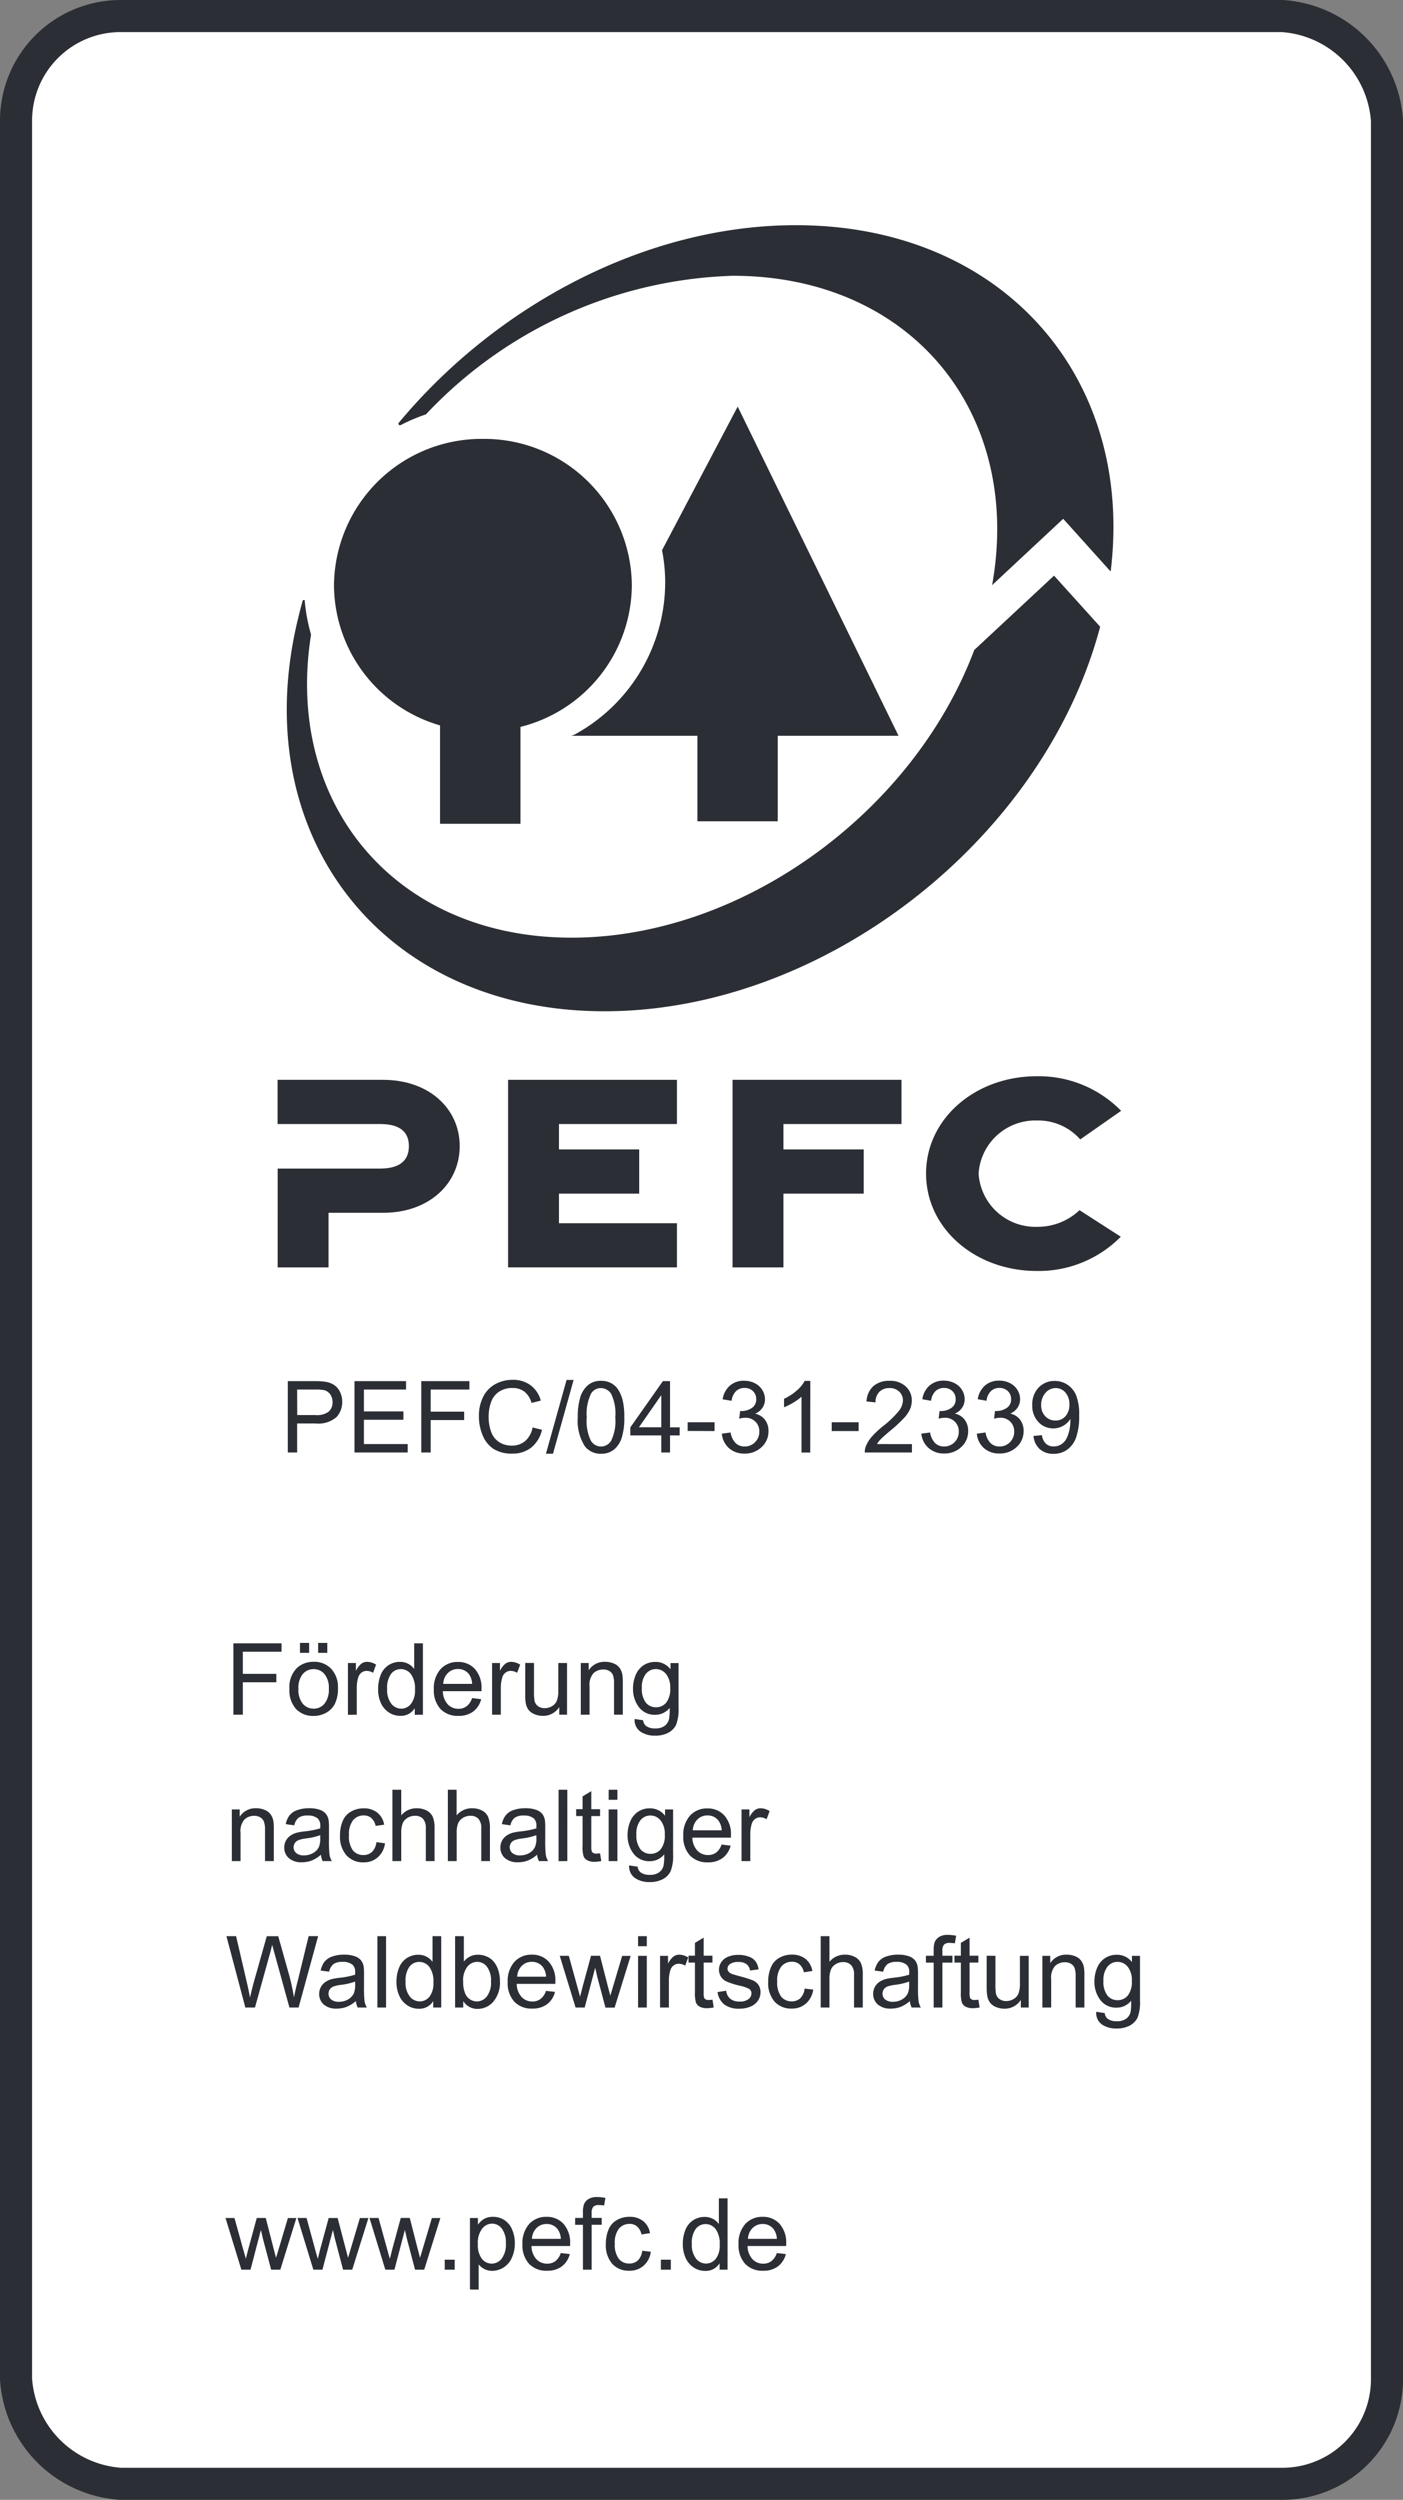
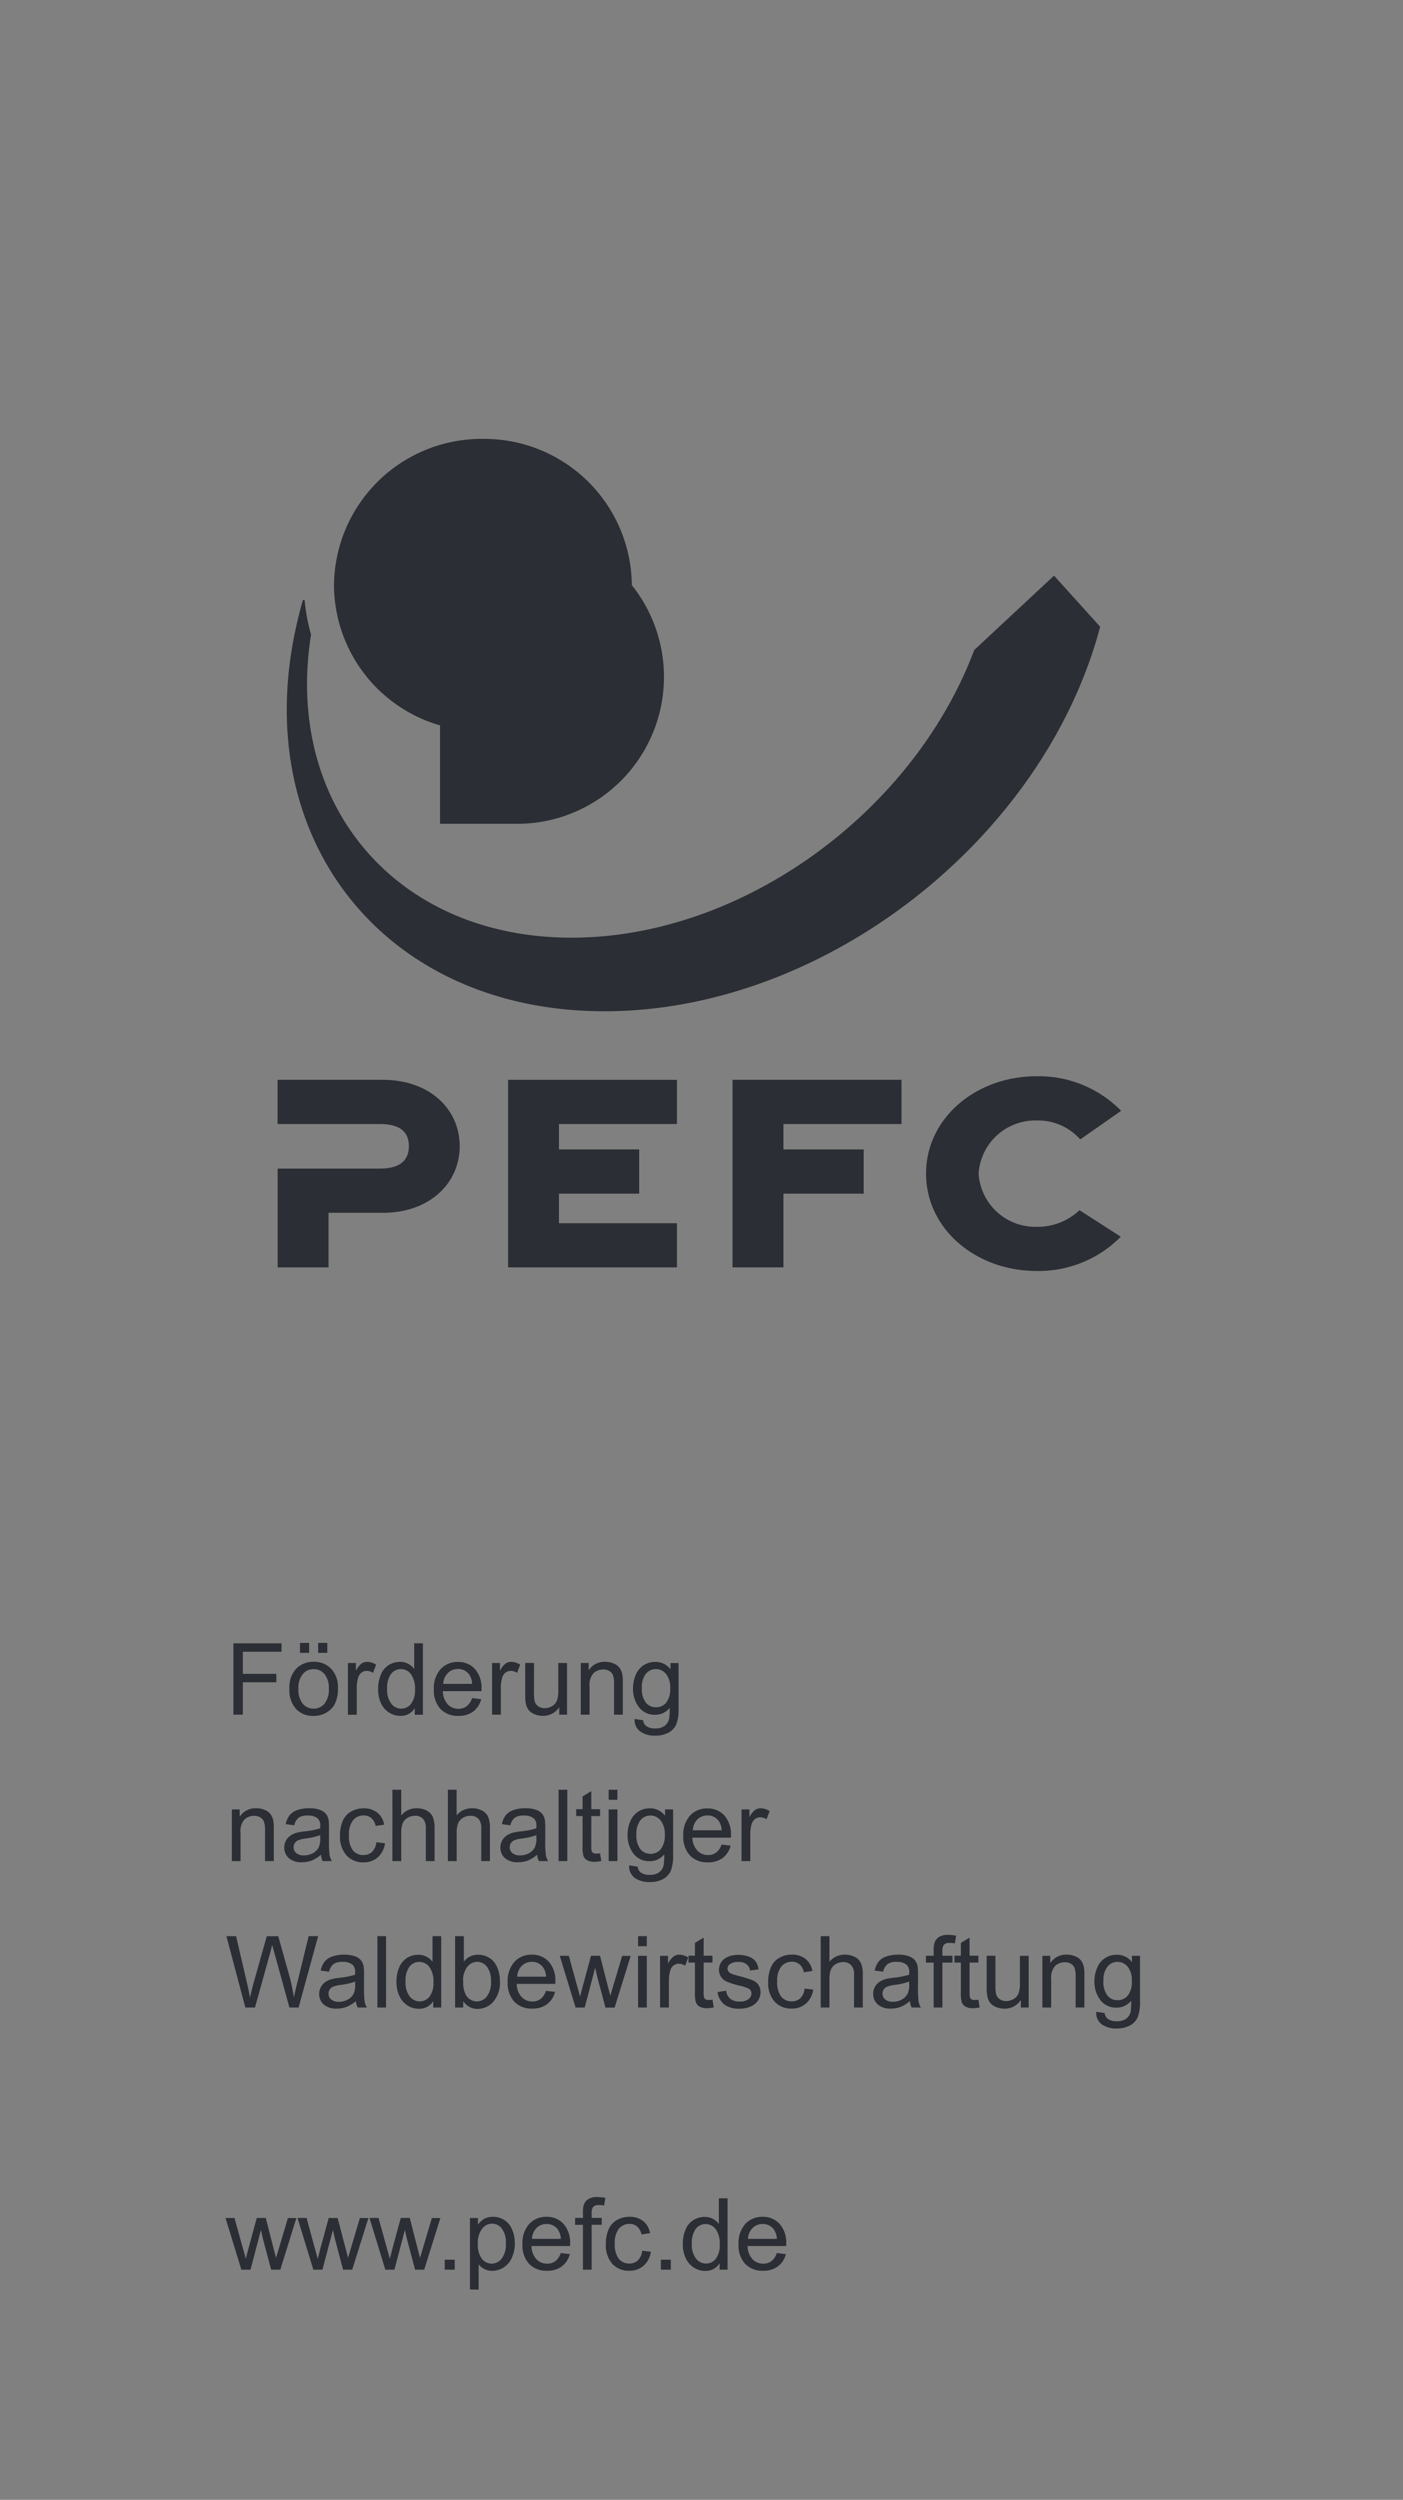
<svg xmlns="http://www.w3.org/2000/svg" width="61.201" height="109.029" viewBox="0 0 61.201 109.029">
  <rect x="0" y="0" width="61.201" height="109.029" fill="#808080" stroke="none" />
  <g id="Gruppe_942" data-name="Gruppe 942" transform="translate(0.7 0.7)">
-     <path id="Pfad_737" data-name="Pfad 737" d="M1.414,0H52.093a4.9,4.9,0,0,1,4.562,4.561v98.508a4.561,4.561,0,0,1-4.562,4.561H1.414a4.9,4.9,0,0,1-4.561-4.561V4.561A4.561,4.561,0,0,1,1.414,0" transform="translate(3.147 0)" fill="#fff" />
-     <path id="Pfad_738" data-name="Pfad 738" d="M1.414,0H52.093a4.9,4.9,0,0,1,4.562,4.561v98.508a4.561,4.561,0,0,1-4.562,4.561H1.414a4.9,4.9,0,0,1-4.561-4.561V4.561A4.561,4.561,0,0,1,1.414,0Z" transform="translate(3.147 0)" fill="none" stroke="#2b2e34" stroke-width="1.399" />
    <path id="Pfad_739" data-name="Pfad 739" d="M1.426,0h-4.6V1.928H1.3c.965,0,1.254.428,1.254.964S2.262,3.87,1.3,3.87h-4.47V8.18h2.22V5.8H1.426c2.017,0,3.345-1.278,3.345-2.907S3.443,0,1.426,0" transform="translate(14.582 46.396)" fill="#2b2e34" />
    <path id="Pfad_741" data-name="Pfad 741" d="M0,2.536H7.367V.61H2.22V-.68h3.5V-2.609H2.22V-3.716H7.367V-5.644H0Z" transform="translate(21.463 52.04)" fill="#2b2e34" />
    <path id="Pfad_742" data-name="Pfad 742" d="M0,2.536H2.22V-.68h3.5V-2.609H2.22V-3.716H7.37V-5.644H0Z" transform="translate(31.255 52.04)" fill="#2b2e34" />
    <path id="Pfad_743" data-name="Pfad 743" d="M1.5.6a2.442,2.442,0,0,1,1.893.825L5.178.178A5.035,5.035,0,0,0,1.5-1.331c-2.683,0-4.832,1.848-4.832,4.246S-1.185,7.163,1.5,7.163A5.031,5.031,0,0,0,5.162,5.669l-1.8-1.158A2.655,2.655,0,0,1,1.5,5.237,2.48,2.48,0,0,1-1.04,2.915,2.476,2.476,0,0,1,1.5.6" transform="translate(43.028 47.57)" fill="#2b2e34" />
-     <path id="Pfad_744" data-name="Pfad 744" d="M2.791,5.607V1.879h5.27L1.044-12.479l-3.3,6.264A7.338,7.338,0,0,1-2.119-4.8a7.571,7.571,0,0,1-3.97,6.636l-.125.043h5.5V5.607Z" transform="translate(30.435 29.512)" fill="#2b2e34" />
-     <path id="Pfad_745" data-name="Pfad 745" d="M1.433,3.874V8.165H4.942V3.939A6.408,6.408,0,0,0,9.8-2.241,6.438,6.438,0,0,0,3.307-8.622a6.44,6.44,0,0,0-6.5,6.381A6.4,6.4,0,0,0,1.433,3.874" transform="translate(17.062 27.064)" fill="#2b2e34" />
-     <path id="Pfad_746" data-name="Pfad 746" d="M.032,2.7a7.8,7.8,0,0,1,1.1-.467A19.18,19.18,0,0,1,14.514-3.811c7.761,0,12.66,5.958,11.315,13.493l3.1-2.894L31,9.089C32.045.581,26.248-6.018,17.267-6.018c-6.516,0-13.048,3.474-17.329,8.629a.063.063,0,0,0,.012.075A.066.066,0,0,0,.032,2.7" transform="translate(16.749 15.139)" fill="#2b2e34" />
+     <path id="Pfad_745" data-name="Pfad 745" d="M1.433,3.874V8.165H4.942A6.408,6.408,0,0,0,9.8-2.241,6.438,6.438,0,0,0,3.307-8.622a6.44,6.44,0,0,0-6.5,6.381A6.4,6.4,0,0,0,1.433,3.874" transform="translate(17.062 27.064)" fill="#2b2e34" />
    <path id="Pfad_747" data-name="Pfad 747" d="M4.3,5.89c9.561,0,19.155-7.475,21.622-16.771L23.909-13.11l-3.48,3.244C17.767-2.785,10.3,2.68,2.864,2.68-4.8,2.68-9.677-3.133-8.5-10.538a7.8,7.8,0,0,1-.277-1.481s0-.035-.046-.029a.047.047,0,0,0-.041.029c-.072.255-.139.51-.2.765C-11.374-1.782-5.391,5.89,4.3,5.89" transform="translate(21.369 37.516)" fill="#2b2e34" />
-     <path id="Pfad_751" data-name="Pfad 751" d="M.231.981V-2.131H1.405a2.835,2.835,0,0,1,.473.03.938.938,0,0,1,.384.145.763.763,0,0,1,.249.3.953.953,0,0,1,.094.425.957.957,0,0,1-.253.672,1.212,1.212,0,0,1-.913.275h-.8V.981ZM.643-.651h.8A.853.853,0,0,0,2.015-.8a.53.53,0,0,0,.168-.418.563.563,0,0,0-.1-.334.461.461,0,0,0-.26-.184,1.76,1.76,0,0,0-.384-.028h-.8ZM3.14.981V-2.131H5.39v.367H3.552v.953H5.274v.365H3.552V.614H5.462V.981Zm2.913,0V-2.131h2.1v.367H6.465V-.8H7.925v.367H6.465V.981ZM10.908-.11l.412.1a1.386,1.386,0,0,1-.466.774,1.284,1.284,0,0,1-.823.266,1.478,1.478,0,0,1-.818-.2,1.279,1.279,0,0,1-.48-.593A2.117,2.117,0,0,1,8.568-.6a1.834,1.834,0,0,1,.186-.848A1.273,1.273,0,0,1,9.283-2a1.545,1.545,0,0,1,.755-.188,1.276,1.276,0,0,1,.786.238,1.235,1.235,0,0,1,.444.669l-.405.1a.962.962,0,0,0-.314-.495.837.837,0,0,0-.518-.155,1.006,1.006,0,0,0-.6.172.908.908,0,0,0-.339.462,1.859,1.859,0,0,0-.1.6,1.9,1.9,0,0,0,.116.693.862.862,0,0,0,.36.443A1.009,1.009,0,0,0,10,.682a.886.886,0,0,0,.586-.2A1.021,1.021,0,0,0,10.908-.11Zm.584,1.144.9-3.218H12.7l-.9,3.218ZM12.88-.554a2.848,2.848,0,0,1,.114-.888,1.105,1.105,0,0,1,.338-.519.863.863,0,0,1,.564-.183.92.92,0,0,1,.439.1.84.84,0,0,1,.312.291,1.56,1.56,0,0,1,.193.463,3.075,3.075,0,0,1,.07.736A2.856,2.856,0,0,1,14.8.331a1.105,1.105,0,0,1-.336.52.863.863,0,0,1-.566.184.854.854,0,0,1-.707-.323A2.051,2.051,0,0,1,12.88-.554Zm.393,0a1.951,1.951,0,0,0,.179,1.02.512.512,0,0,0,.885,0,1.952,1.952,0,0,0,.179-1.019,1.951,1.951,0,0,0-.179-1.021.532.532,0,0,0-.447-.253.49.49,0,0,0-.42.223A1.974,1.974,0,0,0,13.273-.554ZM16.523.981V.236h-1.35v-.35l1.42-2.017h.312V-.114h.42v.35h-.42V.981Zm0-1.1v-1.4l-.974,1.4Zm1.151.161V-.337h1.174V.047ZM19.166.16l.382-.051a.842.842,0,0,0,.224.468.553.553,0,0,0,.385.143.617.617,0,0,0,.455-.187A.63.63,0,0,0,20.8.071a.586.586,0,0,0-.172-.434.594.594,0,0,0-.437-.171,1.1,1.1,0,0,0-.27.042l.042-.335a.584.584,0,0,0,.062,0,.787.787,0,0,0,.439-.127.436.436,0,0,0,.2-.393.465.465,0,0,0-.142-.348.505.505,0,0,0-.367-.138.52.52,0,0,0-.372.14.7.7,0,0,0-.191.42L19.2-1.337a.982.982,0,0,1,.318-.6.921.921,0,0,1,.618-.211,1.018,1.018,0,0,1,.469.109.791.791,0,0,1,.328.3.766.766,0,0,1,.114.4.657.657,0,0,1-.108.367.739.739,0,0,1-.321.263.722.722,0,0,1,.429.264.8.8,0,0,1,.153.5.919.919,0,0,1-.3.691,1.045,1.045,0,0,1-.752.283.978.978,0,0,1-.68-.244A.944.944,0,0,1,19.166.16Zm3.855.822H22.64V-1.454a1.975,1.975,0,0,1-.362.263,2.566,2.566,0,0,1-.4.2v-.369a2.308,2.308,0,0,0,.56-.365,1.436,1.436,0,0,0,.34-.416h.246Zm.936-.934V-.337h1.174V.047Zm3.5.567V.981H25.4a.676.676,0,0,1,.045-.265A1.4,1.4,0,0,1,25.7.3a3.941,3.941,0,0,1,.5-.471,4.238,4.238,0,0,0,.686-.659.789.789,0,0,0,.178-.46.511.511,0,0,0-.162-.383.586.586,0,0,0-.424-.156.6.6,0,0,0-.442.166.627.627,0,0,0-.168.459l-.393-.04a.967.967,0,0,1,.3-.67,1.036,1.036,0,0,1,.707-.23.986.986,0,0,1,.709.248.815.815,0,0,1,.261.616.934.934,0,0,1-.076.367,1.425,1.425,0,0,1-.254.38,6.181,6.181,0,0,1-.589.548q-.344.289-.442.392a1.257,1.257,0,0,0-.161.207ZM27.868.16l.382-.051a.842.842,0,0,0,.224.468A.553.553,0,0,0,28.86.72a.617.617,0,0,0,.455-.187A.63.63,0,0,0,29.5.071a.586.586,0,0,0-.172-.434.594.594,0,0,0-.437-.171,1.1,1.1,0,0,0-.27.042l.042-.335a.584.584,0,0,0,.062,0,.787.787,0,0,0,.439-.127.436.436,0,0,0,.2-.393.465.465,0,0,0-.142-.348.505.505,0,0,0-.367-.138.52.52,0,0,0-.372.14.7.7,0,0,0-.191.42l-.382-.068a.982.982,0,0,1,.318-.6.921.921,0,0,1,.618-.211,1.018,1.018,0,0,1,.469.109.791.791,0,0,1,.328.3.766.766,0,0,1,.114.4.657.657,0,0,1-.108.367.739.739,0,0,1-.321.263.722.722,0,0,1,.429.264.8.8,0,0,1,.153.5.919.919,0,0,1-.3.691,1.045,1.045,0,0,1-.752.283.978.978,0,0,1-.68-.244A.944.944,0,0,1,27.868.16Zm2.418,0,.382-.051a.842.842,0,0,0,.224.468.553.553,0,0,0,.385.143.617.617,0,0,0,.455-.187.63.63,0,0,0,.186-.463.586.586,0,0,0-.172-.434.594.594,0,0,0-.437-.171,1.1,1.1,0,0,0-.27.042l.042-.335a.584.584,0,0,0,.062,0,.787.787,0,0,0,.439-.127.436.436,0,0,0,.2-.393.465.465,0,0,0-.142-.348.505.505,0,0,0-.367-.138.52.52,0,0,0-.372.14.7.7,0,0,0-.191.42l-.382-.068a.982.982,0,0,1,.318-.6.921.921,0,0,1,.618-.211,1.018,1.018,0,0,1,.469.109.791.791,0,0,1,.328.3.766.766,0,0,1,.114.4.657.657,0,0,1-.108.367.739.739,0,0,1-.321.263.722.722,0,0,1,.429.264.8.8,0,0,1,.153.5.919.919,0,0,1-.3.691,1.045,1.045,0,0,1-.752.283A.978.978,0,0,1,30.6.792.944.944,0,0,1,30.287.16Zm2.473.1.367-.034A.638.638,0,0,0,33.305.6a.49.49,0,0,0,.338.117.583.583,0,0,0,.309-.081A.66.66,0,0,0,34.17.424,1.267,1.267,0,0,0,34.312.06a1.918,1.918,0,0,0,.057-.467q0-.025,0-.076a.875.875,0,0,1-.313.3.851.851,0,0,1-.43.114.869.869,0,0,1-.654-.28,1.026,1.026,0,0,1-.267-.739,1.05,1.05,0,0,1,.279-.762.933.933,0,0,1,.7-.289,1,1,0,0,1,.555.163,1.021,1.021,0,0,1,.382.466,2.3,2.3,0,0,1,.131.876,2.834,2.834,0,0,1-.13.95,1.113,1.113,0,0,1-.385.538,1,1,0,0,1-.6.185.872.872,0,0,1-.6-.2A.872.872,0,0,1,32.76.262Zm1.565-1.374a.748.748,0,0,0-.175-.522.549.549,0,0,0-.421-.193.582.582,0,0,0-.444.208.771.771,0,0,0-.189.539.666.666,0,0,0,.179.483.591.591,0,0,0,.443.186A.567.567,0,0,0,34.154-.6.732.732,0,0,0,34.325-1.112Z" transform="translate(11.623 61.668)" fill="#2b2e34" />
    <path id="Pfad_752" data-name="Pfad 752" d="M.246.971V-2.142h2.1v.367H.658V-.81H2.119v.367H.658V.971ZM2.69-.157a1.162,1.162,0,0,1,.348-.928,1.049,1.049,0,0,1,.709-.251,1.012,1.012,0,0,1,.76.3,1.159,1.159,0,0,1,.3.842A1.492,1.492,0,0,1,4.671.5a.924.924,0,0,1-.38.387,1.106,1.106,0,0,1-.545.138,1.013,1.013,0,0,1-.765-.3A1.213,1.213,0,0,1,2.69-.157Zm.393,0a.96.96,0,0,0,.189.649.606.606,0,0,0,.476.215A.6.6,0,0,0,4.22.491a.983.983,0,0,0,.189-.66A.932.932,0,0,0,4.219-.8a.6.6,0,0,0-.472-.215A.607.607,0,0,0,3.271-.8.956.956,0,0,0,3.082-.157ZM3.15-1.725v-.435h.4v.435Zm.792,0v-.435h.4v.435Zm1.3,2.7V-1.284H5.59v.342a.933.933,0,0,1,.243-.316.424.424,0,0,1,.245-.076.745.745,0,0,1,.393.123l-.132.355a.547.547,0,0,0-.28-.083.364.364,0,0,0-.225.075.408.408,0,0,0-.142.209,1.488,1.488,0,0,0-.064.446V.971Zm2.915,0V.686a.7.7,0,0,1-.631.335.884.884,0,0,1-.5-.149.977.977,0,0,1-.35-.415A1.434,1.434,0,0,1,6.56-.154a1.6,1.6,0,0,1,.113-.612.887.887,0,0,1,.338-.421.9.9,0,0,1,.5-.146.752.752,0,0,1,.363.086.759.759,0,0,1,.259.224V-2.142h.38V.971ZM6.953-.154a.979.979,0,0,0,.183.648.551.551,0,0,0,.431.214A.54.54,0,0,0,7.992.5a.945.945,0,0,0,.175-.625A1.06,1.06,0,0,0,7.989-.8a.549.549,0,0,0-.439-.217.529.529,0,0,0-.426.208A1.027,1.027,0,0,0,6.953-.154Zm3.707.4.395.049a.963.963,0,0,1-.346.537,1.04,1.04,0,0,1-.645.191,1.031,1.031,0,0,1-.784-.3,1.19,1.19,0,0,1-.29-.855,1.246,1.246,0,0,1,.293-.883.992.992,0,0,1,.76-.314.964.964,0,0,1,.739.308,1.223,1.223,0,0,1,.287.866q0,.034,0,.1H9.383a.866.866,0,0,0,.21.569.626.626,0,0,0,.471.2A.585.585,0,0,0,10.424.6.733.733,0,0,0,10.659.245ZM9.4-.373h1.259A.764.764,0,0,0,10.519-.8a.586.586,0,0,0-.473-.221A.607.607,0,0,0,9.6-.844.7.7,0,0,0,9.4-.373ZM11.53.971V-1.284h.344v.342a.933.933,0,0,1,.243-.316.424.424,0,0,1,.245-.076.745.745,0,0,1,.393.123l-.132.355a.547.547,0,0,0-.28-.083.364.364,0,0,0-.225.075.408.408,0,0,0-.142.209,1.488,1.488,0,0,0-.064.446V.971Zm2.93,0V.64a.825.825,0,0,1-.715.382.912.912,0,0,1-.373-.076.614.614,0,0,1-.257-.192A.72.72,0,0,1,13,.47a1.94,1.94,0,0,1-.023-.357v-1.4h.382v1.25a2.228,2.228,0,0,0,.023.4.4.4,0,0,0,.153.237.474.474,0,0,0,.289.086A.629.629,0,0,0,14.143.6a.49.49,0,0,0,.213-.24,1.2,1.2,0,0,0,.063-.441V-1.284H14.8V.971Zm.94,0V-1.284h.344v.321a.81.81,0,0,1,.718-.372.941.941,0,0,1,.375.073.589.589,0,0,1,.256.192.737.737,0,0,1,.119.282,2.188,2.188,0,0,1,.021.372V.971H16.85V-.4a1.029,1.029,0,0,0-.045-.349.367.367,0,0,0-.158-.185A.5.5,0,0,0,16.381-1a.619.619,0,0,0-.421.155.765.765,0,0,0-.177.588V.971Zm2.348.187.372.055a.354.354,0,0,0,.13.251.636.636,0,0,0,.389.106.682.682,0,0,0,.41-.106.522.522,0,0,0,.2-.3,2.441,2.441,0,0,0,.028-.49.786.786,0,0,1-.624.3.851.851,0,0,1-.72-.335,1.292,1.292,0,0,1-.255-.8,1.5,1.5,0,0,1,.117-.6.934.934,0,0,1,.339-.421.914.914,0,0,1,.521-.149.808.808,0,0,1,.658.323v-.272h.352V.665a1.848,1.848,0,0,1-.107.746.784.784,0,0,1-.34.347,1.177,1.177,0,0,1-.572.127,1.079,1.079,0,0,1-.652-.182A.614.614,0,0,1,17.748,1.158ZM18.064-.2a.978.978,0,0,0,.176.648.56.56,0,0,0,.442.2.565.565,0,0,0,.442-.2A.946.946,0,0,0,19.3-.184a.925.925,0,0,0-.184-.624.568.568,0,0,0-.443-.21.552.552,0,0,0-.433.207A.919.919,0,0,0,18.064-.2Z" transform="translate(9.235 73.114)" fill="#2b2e34" />
    <path id="Pfad_753" data-name="Pfad 753" d="M.2.965V-1.29H.542v.321a.81.81,0,0,1,.718-.372.941.941,0,0,1,.375.073.589.589,0,0,1,.256.192.737.737,0,0,1,.119.282,2.188,2.188,0,0,1,.021.372V.965H1.648V-.407A1.029,1.029,0,0,0,1.6-.756a.367.367,0,0,0-.158-.185.5.5,0,0,0-.266-.069.619.619,0,0,0-.421.155A.765.765,0,0,0,.58-.266V.965ZM4.087.687a1.423,1.423,0,0,1-.409.255,1.181,1.181,0,0,1-.421.074A.82.82,0,0,1,2.686.834a.6.6,0,0,1-.2-.464.617.617,0,0,1,.075-.3.624.624,0,0,1,.2-.22.928.928,0,0,1,.275-.125,2.731,2.731,0,0,1,.34-.057,3.493,3.493,0,0,0,.681-.132q0-.079,0-.1a.422.422,0,0,0-.108-.329.64.64,0,0,0-.435-.13.675.675,0,0,0-.4.094.577.577,0,0,0-.19.334L2.552-.647a.926.926,0,0,1,.168-.387.735.735,0,0,1,.338-.227,1.506,1.506,0,0,1,.512-.08,1.354,1.354,0,0,1,.469.068A.618.618,0,0,1,4.3-1.1a.6.6,0,0,1,.119.26,2.152,2.152,0,0,1,.019.352V.02a5.408,5.408,0,0,0,.024.674.85.85,0,0,0,.1.271h-.4A.81.81,0,0,1,4.087.687ZM4.055-.167a2.8,2.8,0,0,1-.624.144A1.444,1.444,0,0,0,3.1.054a.332.332,0,0,0-.151.124A.326.326,0,0,0,2.894.36.325.325,0,0,0,3.01.615a.5.5,0,0,0,.339.1.788.788,0,0,0,.393-.1A.6.6,0,0,0,3.994.356a.923.923,0,0,0,.062-.382Zm2.45.306.376.049A.975.975,0,0,1,6.566.8a.918.918,0,0,1-.623.22A.968.968,0,0,1,5.2.713a1.227,1.227,0,0,1-.281-.867,1.569,1.569,0,0,1,.121-.639A.844.844,0,0,1,5.407-1.2a1.093,1.093,0,0,1,.538-.137.936.936,0,0,1,.6.186.852.852,0,0,1,.3.528L6.473-.57a.617.617,0,0,0-.188-.342.486.486,0,0,0-.326-.115A.593.593,0,0,0,5.49-.82a.983.983,0,0,0-.18.655A1.016,1.016,0,0,0,5.484.5.567.567,0,0,0,5.938.7.535.535,0,0,0,6.314.564.685.685,0,0,0,6.505.139Zm.7.826V-2.147H7.59v1.117a.854.854,0,0,1,.675-.31.91.91,0,0,1,.435.1.58.58,0,0,1,.264.273,1.258,1.258,0,0,1,.08.505V.965H8.662V-.464a.59.59,0,0,0-.124-.417.462.462,0,0,0-.351-.131.62.62,0,0,0-.32.088.5.5,0,0,0-.213.239,1.1,1.1,0,0,0-.064.416V.965Zm2.418,0V-2.147h.382v1.117a.854.854,0,0,1,.675-.31.91.91,0,0,1,.435.1.58.58,0,0,1,.264.273,1.258,1.258,0,0,1,.08.505V.965H11.08V-.464a.59.59,0,0,0-.124-.417.462.462,0,0,0-.351-.131.62.62,0,0,0-.32.088.5.5,0,0,0-.213.239,1.1,1.1,0,0,0-.064.416V.965ZM13.515.687a1.423,1.423,0,0,1-.409.255,1.181,1.181,0,0,1-.421.074.82.82,0,0,1-.571-.182.6.6,0,0,1-.2-.464.617.617,0,0,1,.075-.3.624.624,0,0,1,.2-.22.928.928,0,0,1,.275-.125,2.731,2.731,0,0,1,.34-.057,3.493,3.493,0,0,0,.681-.132q0-.079,0-.1a.422.422,0,0,0-.108-.329.64.64,0,0,0-.435-.13.675.675,0,0,0-.4.094.577.577,0,0,0-.19.334L11.98-.647a.926.926,0,0,1,.168-.387.735.735,0,0,1,.338-.227A1.506,1.506,0,0,1,13-1.341a1.354,1.354,0,0,1,.469.068.618.618,0,0,1,.265.171.6.6,0,0,1,.119.26,2.152,2.152,0,0,1,.019.352V.02a5.408,5.408,0,0,0,.024.674.85.85,0,0,0,.1.271h-.4A.81.81,0,0,1,13.515.687Zm-.032-.853a2.8,2.8,0,0,1-.624.144,1.444,1.444,0,0,0-.333.076.332.332,0,0,0-.151.124.326.326,0,0,0-.053.182.325.325,0,0,0,.116.255.5.5,0,0,0,.339.1.788.788,0,0,0,.393-.1.6.6,0,0,0,.253-.264.923.923,0,0,0,.062-.382Zm.97,1.132V-2.147h.382V.965ZM16.262.623l.055.338a1.417,1.417,0,0,1-.289.034.654.654,0,0,1-.323-.066.369.369,0,0,1-.161-.173A1.368,1.368,0,0,1,15.5.3v-1.3h-.28v-.3h.28v-.558l.38-.229v.788h.384v.3h-.384V.326a.666.666,0,0,0,.02.21.159.159,0,0,0,.066.074.254.254,0,0,0,.131.028A1.243,1.243,0,0,0,16.262.623Zm.376-2.331v-.439h.382v.439Zm0,2.673V-1.29h.382V.965Zm.894.187.372.055a.354.354,0,0,0,.13.251.636.636,0,0,0,.389.106.682.682,0,0,0,.41-.106.522.522,0,0,0,.2-.3,2.441,2.441,0,0,0,.028-.49.786.786,0,0,1-.624.3.851.851,0,0,1-.72-.335,1.292,1.292,0,0,1-.255-.8,1.5,1.5,0,0,1,.117-.6.934.934,0,0,1,.339-.421.914.914,0,0,1,.521-.149.808.808,0,0,1,.658.323V-1.29h.352V.659a1.848,1.848,0,0,1-.107.746.784.784,0,0,1-.34.347,1.177,1.177,0,0,1-.572.127,1.079,1.079,0,0,1-.652-.182A.614.614,0,0,1,17.532,1.152ZM17.848-.2a.978.978,0,0,0,.176.648.56.56,0,0,0,.442.2.565.565,0,0,0,.442-.2.946.946,0,0,0,.178-.636A.925.925,0,0,0,18.9-.814a.568.568,0,0,0-.443-.21.552.552,0,0,0-.433.207A.919.919,0,0,0,17.848-.2Zm3.715.442.395.049a.963.963,0,0,1-.346.537,1.04,1.04,0,0,1-.645.191,1.031,1.031,0,0,1-.784-.3,1.19,1.19,0,0,1-.29-.855,1.246,1.246,0,0,1,.293-.883.992.992,0,0,1,.76-.314.964.964,0,0,1,.739.308,1.223,1.223,0,0,1,.287.866q0,.034,0,.1H20.288A.866.866,0,0,0,20.5.5a.626.626,0,0,0,.471.2.585.585,0,0,0,.359-.11A.733.733,0,0,0,21.564.239ZM20.309-.379h1.259a.764.764,0,0,0-.144-.427.586.586,0,0,0-.473-.221.607.607,0,0,0-.443.176A.7.7,0,0,0,20.309-.379ZM22.434.965V-1.29h.344v.342a.933.933,0,0,1,.243-.316.424.424,0,0,1,.245-.076.745.745,0,0,1,.393.123l-.132.355a.547.547,0,0,0-.28-.083.364.364,0,0,0-.225.075.408.408,0,0,0-.142.209,1.488,1.488,0,0,0-.064.446V.965Z" transform="translate(9.213 79.506)" fill="#2b2e34" />
    <path id="Pfad_749" data-name="Pfad 749" d="M.862.981.037-2.131H.459L.933-.091q.076.321.132.637.119-.5.14-.575l.592-2.1h.5L2.739-.556a8.346,8.346,0,0,1,.242,1.1q.059-.3.155-.677l.488-2h.414L3.185.981h-.4L2.132-1.39q-.083-.3-.1-.365-.049.214-.091.365L1.283.981ZM5.684.7a1.423,1.423,0,0,1-.409.255,1.181,1.181,0,0,1-.421.074A.82.82,0,0,1,4.283.851a.6.6,0,0,1-.2-.464.617.617,0,0,1,.075-.3.624.624,0,0,1,.2-.22.928.928,0,0,1,.275-.125,2.731,2.731,0,0,1,.34-.057A3.493,3.493,0,0,0,5.652-.45q0-.079,0-.1a.422.422,0,0,0-.108-.329.64.64,0,0,0-.435-.13.675.675,0,0,0-.4.094.577.577,0,0,0-.19.334L4.149-.63a.926.926,0,0,1,.168-.387.735.735,0,0,1,.338-.227,1.506,1.506,0,0,1,.512-.08,1.354,1.354,0,0,1,.469.068.618.618,0,0,1,.265.171.6.6,0,0,1,.119.26,2.152,2.152,0,0,1,.019.352v.51a5.408,5.408,0,0,0,.024.674.85.85,0,0,0,.1.271h-.4A.81.81,0,0,1,5.684.7ZM5.652-.15a2.8,2.8,0,0,1-.624.144,1.444,1.444,0,0,0-.333.076.332.332,0,0,0-.151.124.326.326,0,0,0-.053.182.325.325,0,0,0,.116.255.5.5,0,0,0,.339.1.788.788,0,0,0,.393-.1A.6.6,0,0,0,5.59.372.923.923,0,0,0,5.652-.01ZM6.622.981V-2.131H7V.981Zm2.437,0V.7a.7.7,0,0,1-.631.335.884.884,0,0,1-.5-.149.977.977,0,0,1-.35-.415,1.434,1.434,0,0,1-.124-.612,1.6,1.6,0,0,1,.113-.612.887.887,0,0,1,.338-.421.9.9,0,0,1,.5-.146.752.752,0,0,1,.363.086.759.759,0,0,1,.259.224V-2.131h.38V.981ZM7.851-.144A.979.979,0,0,0,8.034.5a.551.551,0,0,0,.431.214.54.54,0,0,0,.426-.2.945.945,0,0,0,.175-.625,1.06,1.06,0,0,0-.178-.679.549.549,0,0,0-.439-.217A.529.529,0,0,0,8.022-.8,1.027,1.027,0,0,0,7.851-.144ZM10.367.981h-.355V-2.131h.382v1.11a.756.756,0,0,1,.618-.3.946.946,0,0,1,.394.084A.8.8,0,0,1,11.712-1a1.139,1.139,0,0,1,.188.366,1.51,1.51,0,0,1,.068.459,1.288,1.288,0,0,1-.287.9.9.9,0,0,1-.688.316A.718.718,0,0,1,10.367.7Zm0-1.144a1.17,1.17,0,0,0,.11.586A.546.546,0,0,0,11.395.5a.989.989,0,0,0,.183-.649A1.006,1.006,0,0,0,11.4-.8a.533.533,0,0,0-.424-.21.55.55,0,0,0-.433.218A.955.955,0,0,0,10.363-.163Zm3.613.418L14.371.3a.963.963,0,0,1-.346.537,1.04,1.04,0,0,1-.645.191,1.031,1.031,0,0,1-.784-.3,1.19,1.19,0,0,1-.29-.855A1.246,1.246,0,0,1,12.6-1.01a.992.992,0,0,1,.76-.314.964.964,0,0,1,.739.308,1.223,1.223,0,0,1,.287.866q0,.034,0,.1H12.7a.866.866,0,0,0,.21.569.626.626,0,0,0,.471.2.585.585,0,0,0,.359-.11A.733.733,0,0,0,13.976.255ZM12.721-.363H13.98a.764.764,0,0,0-.144-.427.586.586,0,0,0-.473-.221.607.607,0,0,0-.443.176A.7.7,0,0,0,12.721-.363ZM15.267.981l-.69-2.255h.395l.359,1.3.134.484q.008-.036.117-.465l.359-1.32h.393L16.67.034l.113.431.13-.435.386-1.3h.372l-.7,2.255h-.4L16.21-.369l-.087-.384L15.666.981Zm2.726-2.673v-.439h.382v.439Zm0,2.673V-1.273h.382V.981Zm.96,0V-1.273H19.3v.342a.933.933,0,0,1,.243-.316.424.424,0,0,1,.245-.076.745.745,0,0,1,.393.123l-.132.355a.547.547,0,0,0-.28-.083.364.364,0,0,0-.225.075.408.408,0,0,0-.142.209,1.489,1.489,0,0,0-.064.446V.981ZM21.239.639l.055.338a1.417,1.417,0,0,1-.289.034.654.654,0,0,1-.323-.066.369.369,0,0,1-.161-.173,1.368,1.368,0,0,1-.047-.451v-1.3h-.28v-.3h.28v-.558l.38-.229v.788h.384v.3h-.384V.342a.666.666,0,0,0,.02.21.159.159,0,0,0,.066.074.254.254,0,0,0,.131.028A1.243,1.243,0,0,0,21.239.639ZM21.46.308l.378-.059A.528.528,0,0,0,22.015.6a.618.618,0,0,0,.407.121.6.6,0,0,0,.391-.107.321.321,0,0,0,.127-.252.232.232,0,0,0-.113-.2,1.657,1.657,0,0,0-.391-.13,3.565,3.565,0,0,1-.583-.184.565.565,0,0,1-.246-.214.568.568,0,0,1-.084-.3.581.581,0,0,1,.069-.279.619.619,0,0,1,.188-.213.788.788,0,0,1,.243-.111,1.156,1.156,0,0,1,.33-.046,1.3,1.3,0,0,1,.466.076.634.634,0,0,1,.3.207.809.809,0,0,1,.132.349l-.374.051a.409.409,0,0,0-.148-.272.54.54,0,0,0-.345-.1.625.625,0,0,0-.376.087.253.253,0,0,0-.113.2.211.211,0,0,0,.047.134.337.337,0,0,0,.146.1q.057.021.338.1a4.7,4.7,0,0,1,.566.177.574.574,0,0,1,.252.2.56.56,0,0,1,.091.327.642.642,0,0,1-.111.36A.72.72,0,0,1,22.9.94a1.171,1.171,0,0,1-.476.092,1.059,1.059,0,0,1-.67-.183A.849.849,0,0,1,21.46.308Zm3.8-.153L25.633.2a.975.975,0,0,1-.315.608.918.918,0,0,1-.623.22.968.968,0,0,1-.744-.3,1.227,1.227,0,0,1-.281-.867,1.569,1.569,0,0,1,.121-.639.844.844,0,0,1,.368-.411,1.093,1.093,0,0,1,.538-.137.936.936,0,0,1,.6.186.852.852,0,0,1,.3.528l-.372.057A.617.617,0,0,0,25.038-.9a.486.486,0,0,0-.326-.115.593.593,0,0,0-.469.207.983.983,0,0,0-.18.655,1.016,1.016,0,0,0,.174.66.567.567,0,0,0,.454.206A.535.535,0,0,0,25.067.58.685.685,0,0,0,25.258.155Zm.7.826V-2.131h.382v1.117a.854.854,0,0,1,.675-.31.91.91,0,0,1,.435.1.58.58,0,0,1,.264.273,1.258,1.258,0,0,1,.08.505V.981h-.382V-.447a.59.59,0,0,0-.124-.417A.462.462,0,0,0,26.939-1a.62.62,0,0,0-.32.088.5.5,0,0,0-.213.239,1.1,1.1,0,0,0-.064.416V.981ZM29.85.7a1.423,1.423,0,0,1-.409.255,1.181,1.181,0,0,1-.421.074.82.82,0,0,1-.571-.182.6.6,0,0,1-.2-.464.617.617,0,0,1,.075-.3.624.624,0,0,1,.2-.22A.928.928,0,0,1,28.8-.261a2.731,2.731,0,0,1,.34-.057,3.493,3.493,0,0,0,.681-.132q0-.079,0-.1a.422.422,0,0,0-.108-.329.64.64,0,0,0-.435-.13.675.675,0,0,0-.4.094.577.577,0,0,0-.19.334L28.315-.63a.926.926,0,0,1,.168-.387.735.735,0,0,1,.338-.227,1.506,1.506,0,0,1,.512-.08,1.354,1.354,0,0,1,.469.068.618.618,0,0,1,.265.171.6.6,0,0,1,.119.26,2.152,2.152,0,0,1,.019.352v.51a5.408,5.408,0,0,0,.024.674.85.85,0,0,0,.1.271h-.4A.81.81,0,0,1,29.85.7ZM29.818-.15a2.8,2.8,0,0,1-.624.144,1.444,1.444,0,0,0-.333.076.332.332,0,0,0-.151.124.326.326,0,0,0-.053.182.325.325,0,0,0,.116.255.5.5,0,0,0,.339.1.788.788,0,0,0,.393-.1.6.6,0,0,0,.253-.264.923.923,0,0,0,.062-.382ZM30.888.981V-.976H30.55v-.3h.338v-.24a1.05,1.05,0,0,1,.04-.338.489.489,0,0,1,.194-.241.7.7,0,0,1,.39-.092,1.871,1.871,0,0,1,.357.038l-.057.333a1.282,1.282,0,0,0-.225-.021.335.335,0,0,0-.246.074.4.4,0,0,0-.072.278v.208h.439v.3h-.439V.981ZM32.839.639l.055.338a1.418,1.418,0,0,1-.289.034.654.654,0,0,1-.323-.066.368.368,0,0,1-.161-.173,1.368,1.368,0,0,1-.047-.451v-1.3h-.28v-.3h.28v-.558l.38-.229v.788h.384v.3h-.384V.342a.666.666,0,0,0,.02.21.159.159,0,0,0,.066.074.254.254,0,0,0,.131.028A1.243,1.243,0,0,0,32.839.639ZM34.69.981V.65a.825.825,0,0,1-.715.382A.912.912,0,0,1,33.6.956a.614.614,0,0,1-.257-.192A.72.72,0,0,1,33.227.48,1.941,1.941,0,0,1,33.2.124v-1.4h.382v1.25a2.228,2.228,0,0,0,.023.4.4.4,0,0,0,.153.237A.474.474,0,0,0,34.051.7a.629.629,0,0,0,.323-.088.49.49,0,0,0,.213-.24,1.2,1.2,0,0,0,.063-.441V-1.273h.382V.981Zm.94,0V-1.273h.344v.321a.81.81,0,0,1,.718-.372.941.941,0,0,1,.375.073.589.589,0,0,1,.256.192.738.738,0,0,1,.119.282,2.188,2.188,0,0,1,.021.372V.981h-.382V-.39a1.03,1.03,0,0,0-.045-.349.367.367,0,0,0-.158-.185.5.5,0,0,0-.266-.069.619.619,0,0,0-.421.155.765.765,0,0,0-.177.588V.981Zm2.348.187.372.055a.354.354,0,0,0,.13.251.636.636,0,0,0,.389.106.682.682,0,0,0,.41-.106.522.522,0,0,0,.2-.3A2.441,2.441,0,0,0,39.5.686a.786.786,0,0,1-.624.3.851.851,0,0,1-.72-.335,1.292,1.292,0,0,1-.255-.8,1.5,1.5,0,0,1,.117-.6.934.934,0,0,1,.339-.421.914.914,0,0,1,.521-.149A.808.808,0,0,1,39.537-1v-.272h.352V.676a1.848,1.848,0,0,1-.107.746.784.784,0,0,1-.34.347,1.177,1.177,0,0,1-.572.127,1.079,1.079,0,0,1-.652-.182A.614.614,0,0,1,37.979,1.168Zm.316-1.354a.978.978,0,0,0,.176.648.56.56,0,0,0,.442.2.565.565,0,0,0,.442-.2.946.946,0,0,0,.178-.636A.925.925,0,0,0,39.349-.8a.568.568,0,0,0-.443-.21.552.552,0,0,0-.433.207A.919.919,0,0,0,38.295-.186Z" transform="translate(9.14 85.875)" fill="#2b2e34" />
    <path id="Pfad_750" data-name="Pfad 750" d="M.7.981.009-1.273H.4L.762.028.9.512Q.9.476,1.013.047l.359-1.32h.393L2.1.034l.113.431L2.344.03l.386-1.3H3.1L2.4.981H2L1.641-.369,1.554-.753,1.1.981Zm3.14,0-.69-2.255h.395L3.9.028l.134.484q.008-.036.117-.465l.359-1.32H4.9L5.242.034l.113.431L5.484.03l.386-1.3h.372L5.537.981h-.4L4.781-.369,4.694-.753,4.238.981Zm3.14,0-.69-2.255h.395l.359,1.3.134.484q.008-.036.117-.465l.359-1.32h.393L8.382.034l.113.431L8.624.03l.386-1.3h.372L8.677.981h-.4L7.921-.369,7.834-.753,7.378.981Zm2.592,0V.546h.435V.981Zm1.1.864V-1.273h.348V-.98a.858.858,0,0,1,.278-.258.764.764,0,0,1,.376-.086.891.891,0,0,1,.51.149.912.912,0,0,1,.333.419,1.531,1.531,0,0,1,.113.593A1.507,1.507,0,0,1,12.5.46a.936.936,0,0,1-.361.425.927.927,0,0,1-.5.148A.719.719,0,0,1,11.3.952a.781.781,0,0,1-.249-.2v1.1Zm.346-1.979a.981.981,0,0,0,.176.643.54.54,0,0,0,.427.208A.552.552,0,0,0,12.056.5a1.022,1.022,0,0,0,.182-.668,1,1,0,0,0-.177-.645.534.534,0,0,0-.424-.214A.55.55,0,0,0,11.2-.8,1.021,1.021,0,0,0,11.016-.133Zm3.615.389L15.027.3a.963.963,0,0,1-.346.537,1.04,1.04,0,0,1-.645.191,1.031,1.031,0,0,1-.784-.3,1.19,1.19,0,0,1-.29-.855,1.246,1.246,0,0,1,.293-.883.992.992,0,0,1,.76-.314.964.964,0,0,1,.739.308,1.223,1.223,0,0,1,.287.866q0,.034,0,.1H13.356a.866.866,0,0,0,.21.569.626.626,0,0,0,.471.2A.585.585,0,0,0,14.4.608.733.733,0,0,0,14.632.255ZM13.377-.363h1.259a.764.764,0,0,0-.144-.427.586.586,0,0,0-.473-.221.607.607,0,0,0-.443.176A.7.7,0,0,0,13.377-.363ZM15.6.981V-.976H15.26v-.3H15.6v-.24a1.05,1.05,0,0,1,.04-.338.489.489,0,0,1,.194-.241.7.7,0,0,1,.39-.092,1.871,1.871,0,0,1,.357.038l-.057.333a1.282,1.282,0,0,0-.225-.021.335.335,0,0,0-.246.074.4.4,0,0,0-.072.278v.208h.439v.3h-.439V.981ZM18.186.155,18.562.2a.975.975,0,0,1-.315.608.918.918,0,0,1-.623.22.968.968,0,0,1-.744-.3A1.227,1.227,0,0,1,16.6-.138a1.569,1.569,0,0,1,.121-.639.844.844,0,0,1,.368-.411,1.093,1.093,0,0,1,.538-.137.936.936,0,0,1,.6.186.852.852,0,0,1,.3.528l-.372.057A.617.617,0,0,0,17.966-.9a.486.486,0,0,0-.326-.115.593.593,0,0,0-.469.207.983.983,0,0,0-.18.655,1.016,1.016,0,0,0,.174.66.567.567,0,0,0,.454.206A.535.535,0,0,0,17.995.58.685.685,0,0,0,18.186.155ZM19,.981V.546h.435V.981Zm2.562,0V.7a.7.7,0,0,1-.631.335.884.884,0,0,1-.5-.149.977.977,0,0,1-.35-.415,1.434,1.434,0,0,1-.124-.612,1.6,1.6,0,0,1,.113-.612.887.887,0,0,1,.338-.421.9.9,0,0,1,.5-.146.752.752,0,0,1,.363.086.759.759,0,0,1,.259.224V-2.131h.38V.981ZM20.351-.144A.979.979,0,0,0,20.534.5a.551.551,0,0,0,.431.214.54.54,0,0,0,.426-.2.945.945,0,0,0,.175-.625,1.06,1.06,0,0,0-.178-.679.549.549,0,0,0-.439-.217.529.529,0,0,0-.426.208A1.027,1.027,0,0,0,20.351-.144Zm3.707.4L24.453.3a.963.963,0,0,1-.346.537,1.04,1.04,0,0,1-.645.191,1.031,1.031,0,0,1-.784-.3,1.19,1.19,0,0,1-.29-.855,1.246,1.246,0,0,1,.293-.883.992.992,0,0,1,.76-.314.964.964,0,0,1,.739.308,1.223,1.223,0,0,1,.287.866q0,.034,0,.1H22.782a.866.866,0,0,0,.21.569.626.626,0,0,0,.471.2.585.585,0,0,0,.359-.11A.733.733,0,0,0,24.058.255ZM22.8-.363h1.259a.764.764,0,0,0-.144-.427.586.586,0,0,0-.473-.221A.607.607,0,0,0,23-.834.7.7,0,0,0,22.8-.363Z" transform="translate(9.128 97.309)" fill="#2b2e34" />
  </g>
</svg>